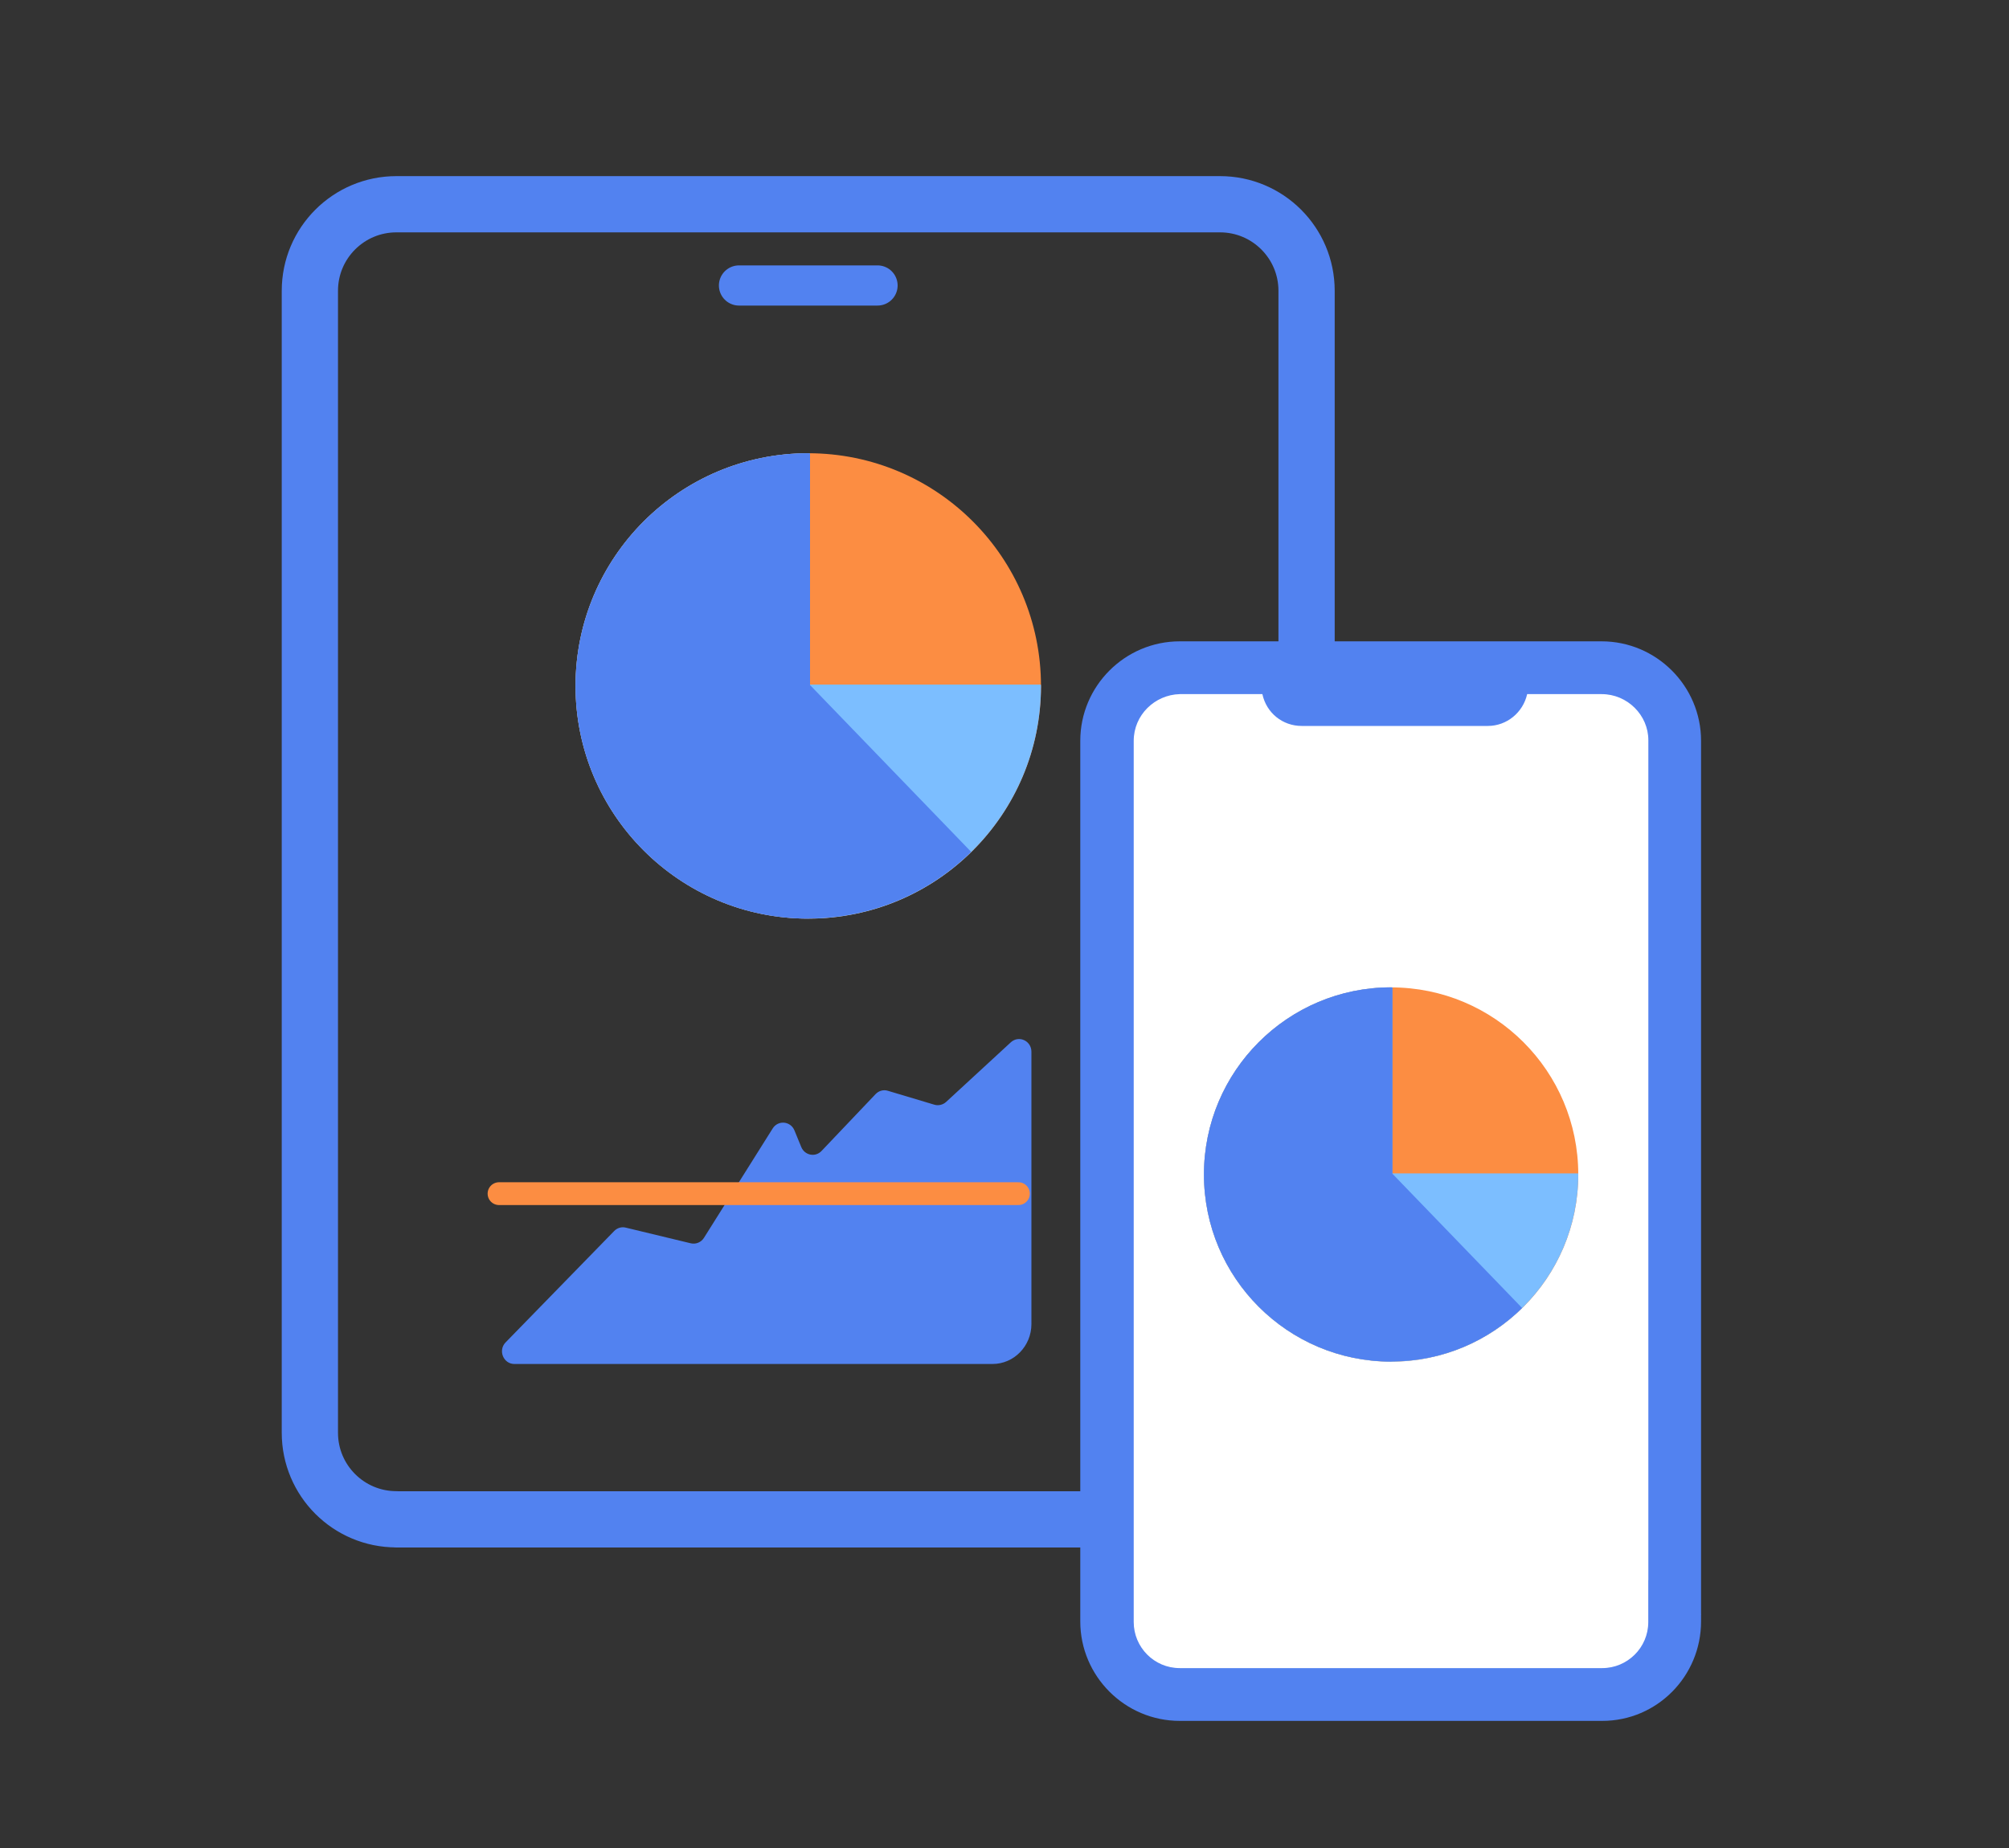
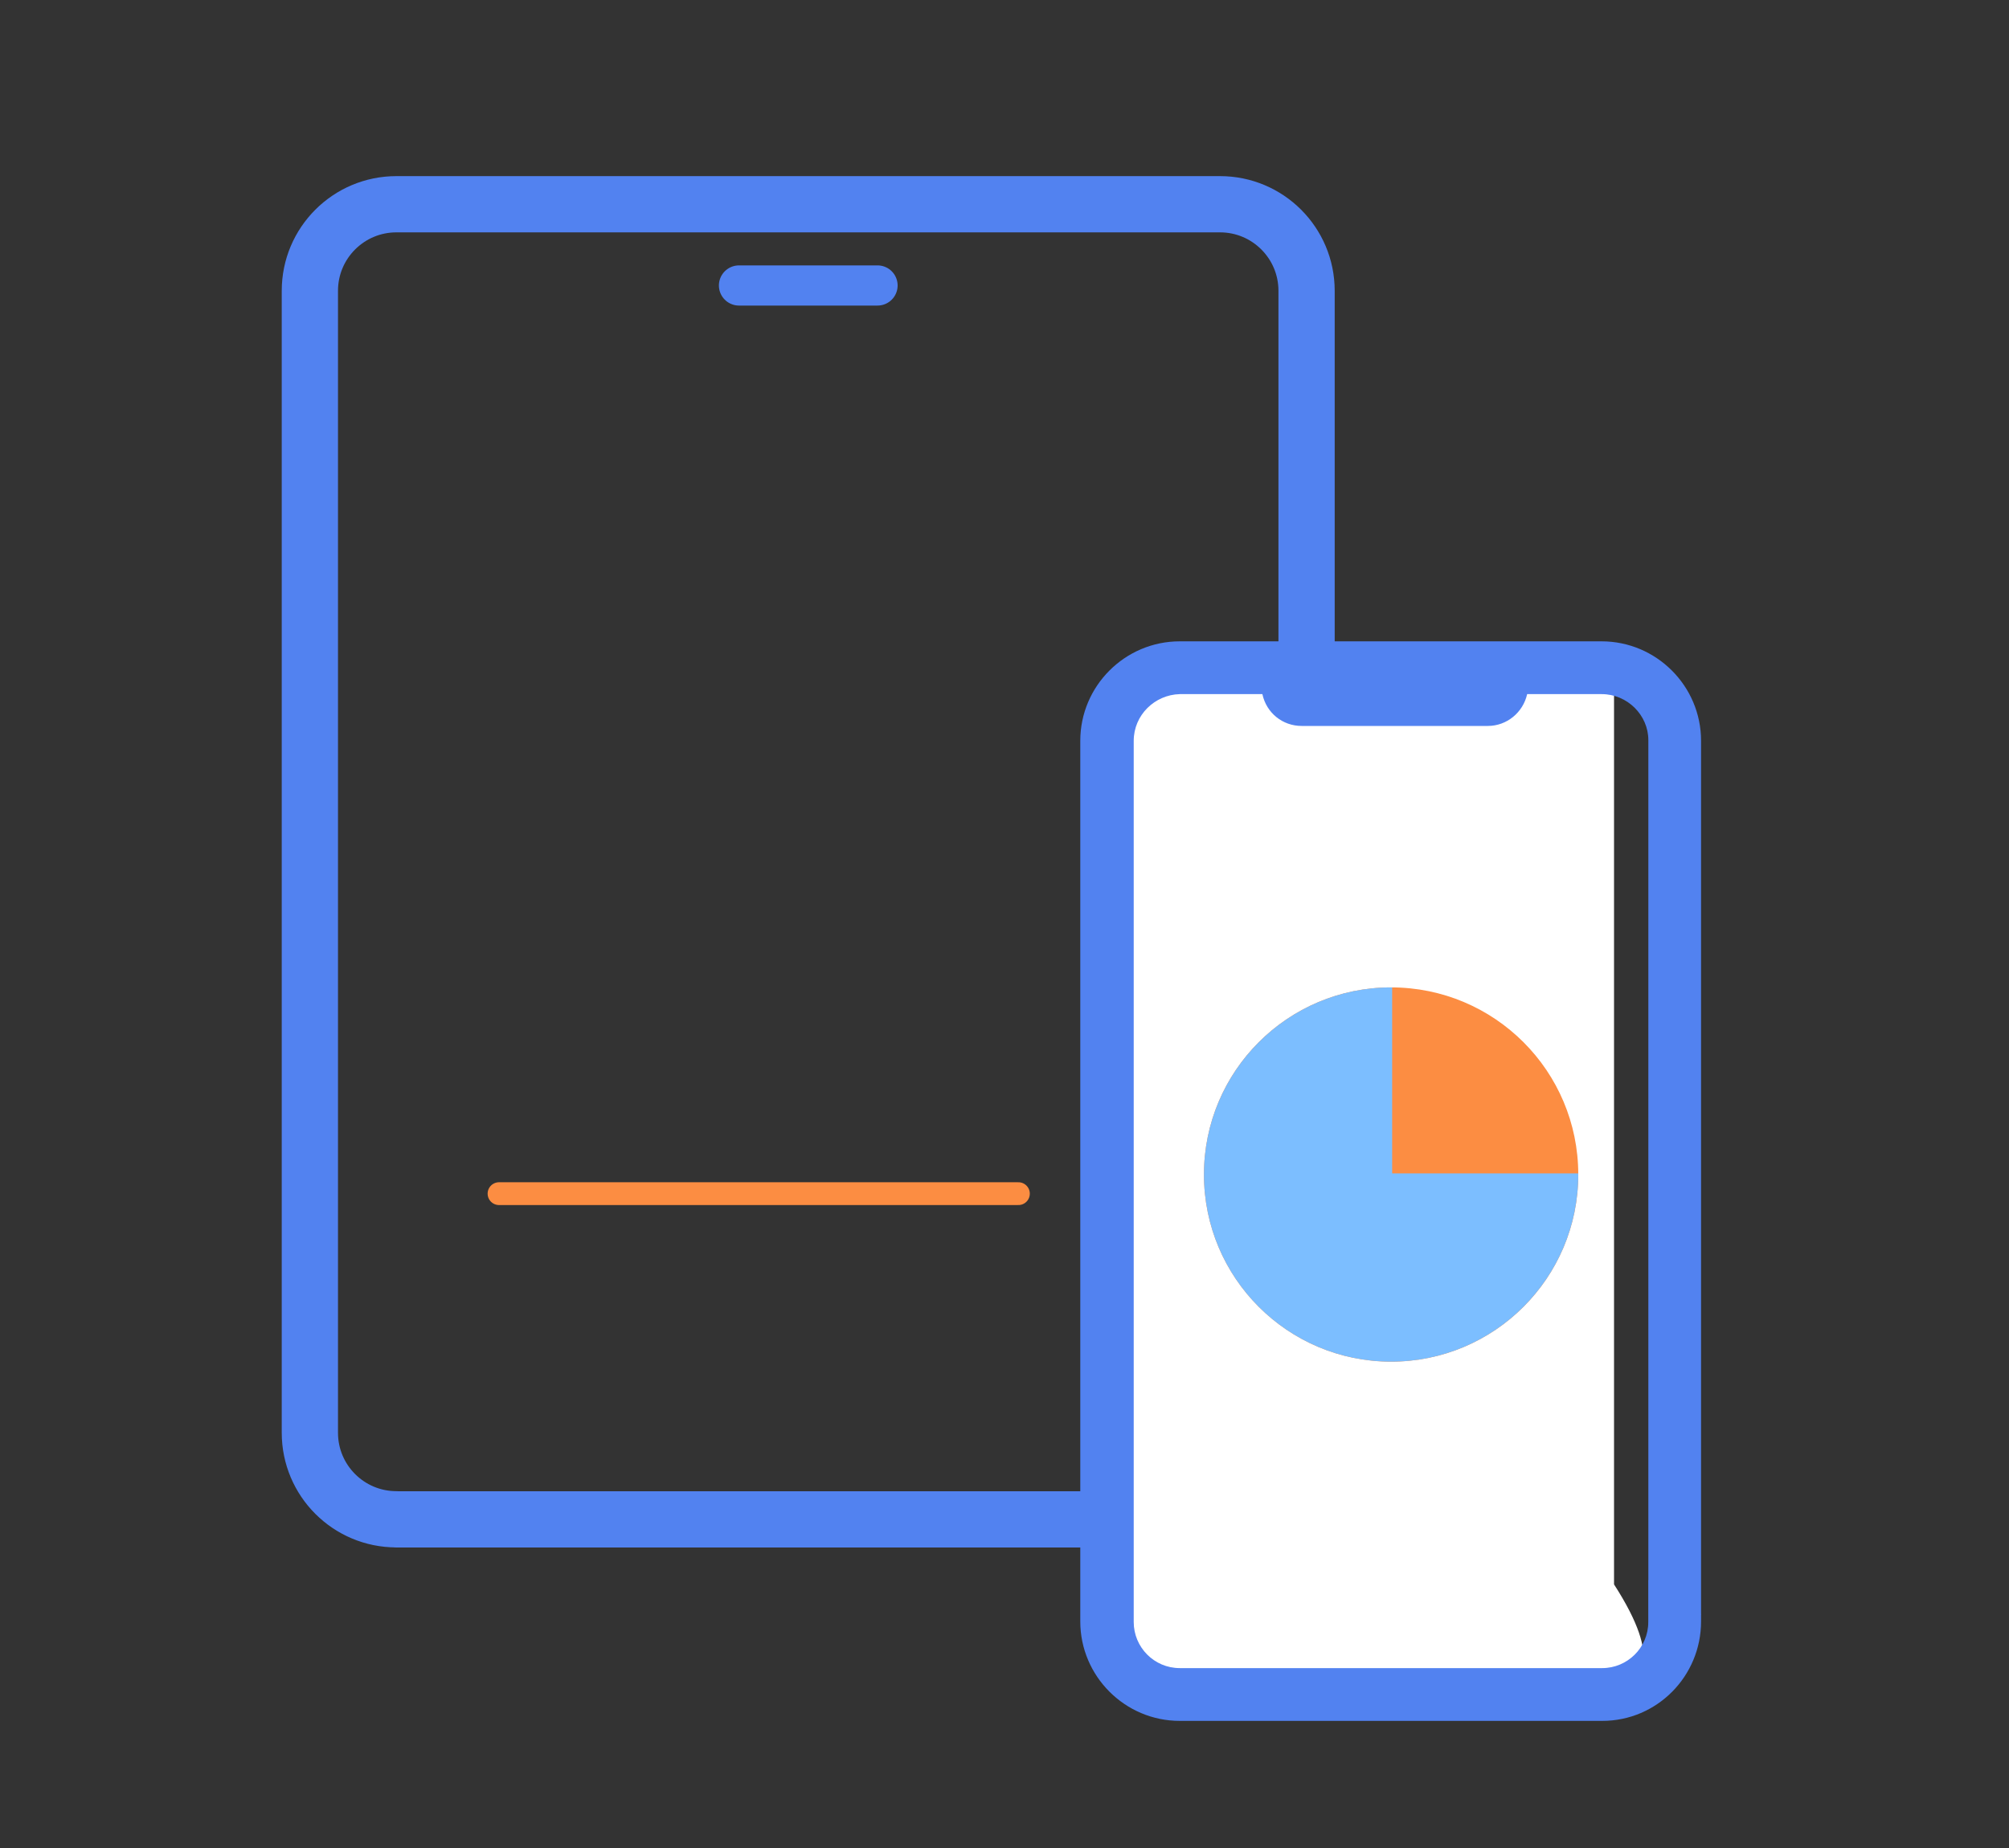
<svg xmlns="http://www.w3.org/2000/svg" version="1.1" id="Layer_1" x="0px" y="0px" viewBox="0 0 250 230" style="enable-background:new 0 0 250 230;" xml:space="preserve">
  <rect x="0" y="0" width="250" height="230" fill="#333333" stroke="none" />
  <style type="text/css">
	.st0{fill:#D6E9FF;}
	.st1{fill:none;stroke:#5282F0;stroke-width:7;stroke-linecap:round;stroke-linejoin:round;stroke-miterlimit:10;}
	.st2{fill:#FFFFFF;stroke:#5282F0;stroke-width:8.512;stroke-miterlimit:10;}
	.st3{fill:#FC8D42;}
	.st4{fill:#FFFFFF;stroke:#5282F0;stroke-width:8.604;stroke-miterlimit:10;}
	.st5{fill:#FFFFFF;stroke:#FC8D42;stroke-width:8;stroke-miterlimit:10;}
	.st6{fill:#FFFFFF;stroke:#5282F0;stroke-width:8;stroke-miterlimit:10;}
	.st7{fill:none;stroke:#5282F0;stroke-width:5;stroke-linecap:round;stroke-miterlimit:10;}
	.st8{fill:none;stroke:#5282F0;stroke-width:5;stroke-linecap:round;stroke-miterlimit:10;stroke-dasharray:7.334,7.495;}
	
		.st9{fill:none;stroke:#5282F0;stroke-width:5;stroke-linecap:round;stroke-miterlimit:10;stroke-dasharray:9.007,3.002,6.004,9.007;}
	.st10{fill:none;stroke:#5282F0;stroke-width:5;stroke-linecap:round;stroke-miterlimit:10;stroke-dasharray:10.833;}
	
		.st11{fill:none;stroke:#5282F0;stroke-width:5;stroke-linecap:round;stroke-miterlimit:10;stroke-dasharray:0.046,0.231,0.077,0.046;}
	.st12{fill:none;stroke:#5282F0;stroke-width:5;stroke-linecap:round;stroke-miterlimit:10;stroke-dasharray:30.312,13.983;}
	.st13{fill:none;stroke:#5282F0;stroke-width:5;stroke-linecap:round;stroke-miterlimit:10;stroke-dasharray:24.838,8.279;}
	.st14{fill:#FFFFFF;}
	.st15{fill:url(#SVGID_1_);}
	.st16{fill:#EE6C4D;}
	.st17{fill:url(#SVGID_00000005235517254166992900000004731434531014054541_);}
	.st18{fill:url(#SVGID_00000176023833430058536920000017467882188145854111_);}
	.st19{fill:url(#SVGID_00000145060629316794378860000001483962734042943115_);}
	.st20{fill:url(#SVGID_00000017481881959885881560000004965201106140132016_);}
	.st21{fill:url(#SVGID_00000072281502781453106990000012077385504161444278_);}
	.st22{fill:url(#SVGID_00000173157105727971637030000015138970424707208839_);}
	.st23{fill:url(#SVGID_00000119097750160646249760000016365088567502118296_);}
	.st24{fill:url(#SVGID_00000175321738218174772260000004011031676657659796_);}
	.st25{fill:url(#SVGID_00000132059320201680731120000003077567490495536030_);}
	.st26{fill:url(#SVGID_00000065787002055379902480000005462000867542745473_);}
	.st27{fill:url(#SVGID_00000137094552171884291680000003973954683921485731_);}
	.st28{fill:url(#SVGID_00000143589071173536020390000000695344540042173076_);}
	.st29{fill:url(#SVGID_00000148642954684873364330000009237746448885646496_);}
	.st30{fill:url(#SVGID_00000162339459605892176740000017950144424300800425_);}
	.st31{fill:url(#SVGID_00000031186804536218969800000000046772294759412119_);}
	.st32{fill:url(#SVGID_00000109010497605451238500000016939263999591203208_);}
	.st33{fill:url(#SVGID_00000183949247249824629080000013731535105900081829_);}
	.st34{fill:url(#SVGID_00000018218748083488852840000002528348977724304517_);}
	.st35{fill:url(#SVGID_00000080200354491514198150000010364714786656658584_);}
	.st36{fill:url(#SVGID_00000033354314517279495550000006489588218949304978_);}
	.st37{fill:url(#SVGID_00000147205016558566766770000006077971072126029242_);}
	.st38{fill:url(#SVGID_00000152229706592313766840000002057454447398805656_);}
	.st39{fill:url(#SVGID_00000176729027717808690840000018411907805812103561_);}
	.st40{fill:url(#SVGID_00000057127721287911094340000005145790891545832633_);}
	.st41{fill:url(#SVGID_00000132789330151302486390000002248831570153020339_);}
	.st42{fill:url(#SVGID_00000116919322221355510800000015490525983657072553_);}
	.st43{fill:url(#SVGID_00000126307717620366518880000005790530783844330941_);}
	.st44{fill:url(#SVGID_00000109000112857943103220000015708335032851750558_);}
	.st45{fill:url(#SVGID_00000181810207829824579970000010643286047994034879_);}
	.st46{fill:url(#SVGID_00000070827109882559005600000013004228090923090078_);}
	.st47{fill:url(#SVGID_00000053534024121094886790000017451991238782007996_);}
	.st48{fill:url(#SVGID_00000160892068337081847020000004107133473001426057_);}
	.st49{fill:url(#SVGID_00000111178762565567553320000017673419153580640645_);}
	.st50{fill:url(#SVGID_00000027570349536402874920000005747690840836488604_);}
	.st51{fill:url(#SVGID_00000119096390716002523890000017341035695993992117_);}
	.st52{fill:url(#SVGID_00000029003237120989025820000002831802676795109524_);}
	.st53{fill:url(#SVGID_00000057147548675896857600000006535509711648006277_);}
	.st54{fill:url(#XMLID_00000109751663744010905960000005437605861622790842_);}
	.st55{fill:url(#SVGID_00000093886417735524503310000015134427795923356073_);}
	.st56{fill:url(#SVGID_00000104700640173262300030000016358486958550624644_);}
	.st57{fill:url(#SVGID_00000157288739429394583480000008330654308733389748_);}
	.st58{fill:url(#SVGID_00000110468533284099548980000017766587116409550268_);}
	.st59{fill:url(#SVGID_00000111167812258106609750000006904568136823577494_);}
	.st60{fill:url(#SVGID_00000164513911665157754510000018238420171071042971_);}
	.st61{fill:url(#SVGID_00000086650807417561065960000010611031136255324038_);}
	.st62{fill:url(#SVGID_00000075139056417252430750000016709163166318813357_);}
	.st63{fill:url(#SVGID_00000104668820307733251490000002307024083718672031_);}
	.st64{fill:url(#SVGID_00000044860715365761074940000015499789395756704182_);}
	.st65{fill:url(#SVGID_00000036940891535121965930000003481263615482820481_);}
	.st66{fill:url(#SVGID_00000031925199833360803990000009462835389314699953_);}
	.st67{fill:url(#SVGID_00000106140764304282230940000009531790904710687146_);}
	.st68{fill:url(#SVGID_00000044859814386065192140000011721239019754070423_);}
	.st69{fill:url(#SVGID_00000020372522946773303900000010147592306516609169_);}
	.st70{fill:url(#SVGID_00000131354595965251490110000011617958783133391252_);}
	.st71{fill:url(#SVGID_00000111875790961406535590000010177979940415327412_);}
	.st72{fill:url(#SVGID_00000019636735421457188110000010653428693678535103_);}
	.st73{fill:url(#SVGID_00000116923421859986085600000006975883224301235096_);}
	.st74{fill:url(#SVGID_00000063629556837809577510000011095552126990375563_);}
	.st75{fill:url(#SVGID_00000154395443427733083460000008651851547083519118_);}
	.st76{fill:url(#SVGID_00000111889956960941655170000002134097150977930421_);}
	.st77{fill:url(#SVGID_00000150824021776690086500000011214084287480942987_);}
	.st78{fill:url(#SVGID_00000084487553753248675920000003113475270075974562_);}
	.st79{fill:url(#SVGID_00000173856111211916833120000005979194023040055680_);}
	.st80{fill:url(#SVGID_00000060015472471684831390000001731116331741371569_);}
	.st81{fill:url(#SVGID_00000176742828364090379080000007150740427308580022_);}
	.st82{fill:#D0BB7A;}
	.st83{fill:#EDEDD1;}
	.st84{fill:#B67922;}
	.st85{fill:#723618;}
	.st86{fill:#DCA224;}
	.st87{fill:#2552A3;}
	.st88{fill:#EB4421;}
	.st89{fill:#C2D5E4;}
	.st90{fill:#CFBB79;}
	.st91{fill:#EEEDD2;}
	.st92{fill:#B1D27B;}
	.st93{fill:#ECF4CF;}
	.st94{fill:#B67A22;}
	.st95{fill:#9CBB5D;}
	.st96{fill:#7AA032;}
	.st97{fill:#733718;}
	.st98{fill:#62BCEB;}
	.st99{opacity:0.15;fill:#080909;}
	.st100{fill:#545554;}
	.st101{fill:#CCCCCB;}
	.st102{fill:#B3B1B0;}
	.st103{fill:#272727;}
	.st104{fill:#868686;}
	.st105{fill:#EDCDAA;}
	.st106{opacity:0.05;fill:#080909;}
	.st107{fill:#B8D3E8;}
	.st108{fill:#EB521C;}
	.st109{fill:#115DAC;}
	.st110{fill:#0A4E8B;}
	.st111{fill:url(#SVGID_00000133496644123655633760000015292057038297443489_);stroke:#BB8623;stroke-width:1.494;}
	.st112{fill:url(#SVGID_00000134248272119879355410000011522336727159433870_);stroke:#BB8623;stroke-width:1.494;}
	.st113{fill:#FBF19F;}
	.st114{fill:url(#SVGID_00000176024033521520347160000014292342156652222624_);stroke:#BB8623;stroke-width:1.494;}
	.st115{fill:url(#SVGID_00000137837841178805308160000000448748127643636392_);stroke:#BB8623;stroke-width:1.494;}
	.st116{fill:url(#SVGID_00000114076053652862515160000005868285663938889888_);}
	.st117{fill:url(#SVGID_00000093871298077223941840000017512935177120411049_);stroke:#BB8623;stroke-width:1.494;}
	.st118{fill:url(#SVGID_00000010301004947426872350000018163072111055734686_);stroke:#BB8623;stroke-width:1.494;}
	.st119{fill:url(#SVGID_00000075135902741661170210000005459854678608534148_);}
	.st120{fill:url(#SVGID_00000173874200887621249100000011725156980279148199_);stroke:#BB8623;stroke-width:1.494;}
	.st121{fill:url(#SVGID_00000097486422311061898060000000805659936164506005_);stroke:#BB8623;stroke-width:1.494;}
	.st122{fill:#999999;stroke:#545454;stroke-width:0.625;}
	.st123{fill:#CCCCCC;stroke:#545454;stroke-width:0.625;}
	.st124{fill:#0F374E;}
	.st125{fill:url(#SVGID_00000159440871395348200680000012450087821628910503_);}
	.st126{fill:#C2C1C0;stroke:#545454;stroke-width:0.625;}
	.st127{fill:#F1F1F2;stroke:#545454;stroke-width:0.625;}
	.st128{fill:#DBDBDB;}
	.st129{fill:#E5EFF9;}
	.st130{fill:#397393;}
	.st131{opacity:0.34;fill:#F1F1F2;}
	.st132{fill:none;stroke:#FC8D42;stroke-width:7;stroke-linecap:round;stroke-linejoin:round;stroke-miterlimit:10;}
	.st133{fill:none;stroke:#5282F0;stroke-width:7.72;stroke-linecap:round;stroke-linejoin:round;stroke-miterlimit:10;}
	.st134{fill:none;stroke:#FC8D42;stroke-width:7.72;stroke-linecap:round;stroke-linejoin:round;stroke-miterlimit:10;}
	.st135{fill:#5282F0;}
	.st136{fill:url(#SVGID_00000033328160157495440670000010863577474730716302_);}
	.st137{fill:url(#SVGID_00000105389895408095147240000005879393124992118718_);}
	.st138{fill:url(#SVGID_00000028322092099953983980000018183674140223459744_);}
	.st139{fill:#5282F0;stroke:#5282F0;stroke-width:1.75;stroke-miterlimit:10;}
	.st140{fill:url(#SVGID_00000181784207801163293340000018189242188834436261_);}
	.st141{fill:url(#SVGID_00000004510388688153733160000013734957632576541066_);}
	.st142{fill:url(#SVGID_00000162331801453592574970000017083517718608324762_);}
	.st143{fill:url(#SVGID_00000075128527646822941340000017949243763891005838_);}
	.st144{fill:url(#SVGID_00000103265847250431626010000012890005835887180675_);}
	.st145{fill:#2A528E;}
	.st146{fill:#FFFFFF;stroke:#5282F0;stroke-width:7;stroke-miterlimit:10;}
	.st147{fill:none;stroke:#5282F0;stroke-width:7;stroke-miterlimit:10;}
	.st148{fill:#508AE1;}
	.st149{fill:#FCA261;}
	.st150{fill:#E8823D;}
	.st151{fill:#5FA2F2;}
	.st152{fill:#7CBEFF;}
	.st153{fill:none;stroke:#5282F0;stroke-width:6;stroke-miterlimit:10;}
	.st154{clip-path:url(#SVGID_00000002345585436747152180000017338149683106240673_);fill:#FFFFFF;}
	.st155{clip-path:url(#SVGID_00000002345585436747152180000017338149683106240673_);}
	.st156{fill:#E49A61;}
	.st157{fill:#C6C6C6;}
	.st158{fill:#E2E2E2;}
	.st159{fill:#FDDC85;}
	.st160{fill:#FFBD66;}
	.st161{fill:#7A8E9B;}
	.st162{fill:#79CCB8;}
	.st163{fill:#3DAA9D;}
	.st164{fill:#525C6B;}
	.st165{fill:#DB5743;}
	.st166{fill:#F1BB6B;}
	.st167{fill:#F87670;}
	.st168{fill:#59C5EF;}
	.st169{fill:#2BA0BF;}
	.st170{clip-path:url(#SVGID_00000002345585436747152180000017338149683106240673_);fill:#F87670;}
	.st171{fill:#484751;}
	.st172{fill:none;stroke:#484751;stroke-width:2.632;stroke-linecap:square;stroke-miterlimit:10;}
	.st173{fill:none;stroke:#484751;stroke-width:2.632;stroke-miterlimit:10;}
	.st174{fill:none;stroke:#5282F0;stroke-width:6.837;stroke-linecap:round;stroke-linejoin:round;stroke-miterlimit:10;}
	.st175{fill:none;stroke:#FC8D42;stroke-width:6.837;stroke-linecap:round;stroke-linejoin:round;stroke-miterlimit:10;}
	.st176{fill:none;stroke:#484751;stroke-width:2.632;stroke-linecap:square;stroke-linejoin:round;stroke-miterlimit:10;}
	.st177{fill:#8DDEF1;}
	.st178{fill:#556DD3;}
	.st179{fill:#F8B55B;}
	.st180{fill:#769AFF;}
	.st181{fill:#769AFE;}
	.st182{fill:none;stroke:#5282F0;stroke-width:7.074;stroke-linecap:round;stroke-linejoin:round;stroke-miterlimit:10;}
	.st183{fill:none;stroke:#5282F0;stroke-width:6.782;stroke-linecap:round;stroke-linejoin:round;stroke-miterlimit:10;}
	.st184{fill:none;stroke:#FC8D42;stroke-width:4;stroke-miterlimit:10;}
	.st185{fill:none;stroke:#FC8D42;stroke-width:3;stroke-miterlimit:10;}
	.st186{fill:none;stroke:#5282F0;stroke-width:6;stroke-linecap:round;stroke-linejoin:round;stroke-miterlimit:10;}
	.st187{fill:#FAFBFD;}
	.st188{fill:#009949;}
	.st189{fill:#0D783D;}
	.st190{fill:#098E46;}
	.st191{fill:#10C666;stroke:#4E6580;stroke-width:2;stroke-linecap:round;stroke-linejoin:round;stroke-miterlimit:10;}
	.st192{opacity:0.1;}
	.st193{fill:#7CD4E9;stroke:#4E6580;stroke-width:2;stroke-linecap:round;stroke-linejoin:round;stroke-miterlimit:10;}
	.st194{fill:#4E6580;}
	.st195{fill:#AA7941;}
	.st196{opacity:0.7;fill:#00A64B;}
	.st197{opacity:0.7;fill:#A7CE41;}
	.st198{fill:#D8CA8B;stroke:#4E6580;stroke-width:2;stroke-linecap:round;stroke-linejoin:round;stroke-miterlimit:10;}
	.st199{fill:#F3E6A8;}
	.st200{fill:#29A862;stroke:#4E6580;stroke-width:2;stroke-linecap:round;stroke-linejoin:round;stroke-miterlimit:10;}
	.st201{fill:#A5E077;stroke:#4E6580;stroke-width:2;stroke-linecap:round;stroke-linejoin:round;stroke-miterlimit:10;}
	.st202{fill:#42DB87;stroke:#4E6580;stroke-width:2;stroke-linecap:round;stroke-linejoin:round;stroke-miterlimit:10;}
	.st203{fill:#AA7941;stroke:#5282F0;stroke-width:6.184;stroke-miterlimit:10;}
	.st204{fill:#FFFFFF;stroke:#5282F0;stroke-width:7.214;stroke-linecap:round;stroke-linejoin:round;stroke-miterlimit:10;}
	.st205{fill:#FFFFFF;stroke:#29A862;stroke-width:7.214;stroke-linecap:round;stroke-linejoin:round;stroke-miterlimit:10;}
	.st206{fill:#FFFFFF;stroke:#10C666;stroke-width:7.214;stroke-linecap:round;stroke-linejoin:round;stroke-miterlimit:10;}
	.st207{clip-path:url(#SVGID_00000182491999873582200430000006743719207179087274_);}
	.st208{fill:#F3E6A8;stroke:#4E6580;stroke-width:2;stroke-linecap:round;stroke-linejoin:round;stroke-miterlimit:10;}
	.st209{fill:#FDD6AB;stroke:#4E6580;stroke-width:2;stroke-miterlimit:10;}
	.st210{fill:#FAFCFC;stroke:#4E6580;stroke-width:2;stroke-linecap:round;stroke-linejoin:round;stroke-miterlimit:10;}
	.st211{fill:#F1BC86;}
	.st212{fill:#323B41;}
	.st213{fill:#FDD6AB;}
	.st214{fill:#FAFBFD;stroke:#4E6580;stroke-width:2;stroke-linecap:round;stroke-linejoin:round;stroke-miterlimit:10;}
	.st215{fill:#F16722;}
	.st216{fill:#71C8F0;}
	.st217{fill:none;stroke:#F16722;stroke-miterlimit:10;}
	.st218{fill:url(#SVGID_00000109007266783818424250000003061119597830876037_);}
	.st219{fill:none;}
	.st220{fill:#FCFCFC;stroke:#4E6580;stroke-width:2;stroke-linecap:round;stroke-linejoin:round;stroke-miterlimit:10;}
	.st221{fill:none;stroke:#FC8D42;stroke-width:2.838;stroke-linecap:round;stroke-linejoin:round;stroke-miterlimit:10;}
	.st222{fill:none;stroke:#4F6580;stroke-width:2;stroke-linecap:round;stroke-linejoin:round;stroke-miterlimit:10;}
	.st223{fill:none;stroke:#4E6580;stroke-width:2;stroke-linecap:round;stroke-linejoin:round;stroke-dasharray:2.006,8.026;}
	.st224{fill:#699ACD;stroke:#4E6580;stroke-width:2;stroke-linecap:round;stroke-linejoin:round;stroke-miterlimit:10;}
	.st225{fill:#62D367;stroke:#4E6580;stroke-width:2;stroke-linecap:round;stroke-linejoin:round;stroke-miterlimit:10;}
	.st226{fill:#FB8637;stroke:#4E6580;stroke-width:2;stroke-linecap:round;stroke-linejoin:round;stroke-miterlimit:10;}
	.st227{fill:none;stroke:#FB8637;stroke-width:2;stroke-linecap:round;stroke-linejoin:round;stroke-miterlimit:10;}
	.st228{fill:none;stroke:#4E6580;stroke-width:2;stroke-linecap:round;stroke-linejoin:round;stroke-miterlimit:10;}
	.st229{fill:#F3F9FF;}
	.st230{fill:#B7D5F6;}
	.st231{fill:#FFFFFF;stroke:#5282F0;stroke-width:7.046;stroke-linecap:round;stroke-linejoin:round;stroke-miterlimit:10;}
	.st232{fill:none;stroke:#009949;stroke-width:6.934;stroke-miterlimit:10;}
	.st233{clip-path:url(#SVGID_00000173870864362528977870000008514444862321147279_);fill:#2A528F;}
	.st234{clip-path:url(#SVGID_00000173870864362528977870000008514444862321147279_);fill:#2B5290;}
	.st235{clip-path:url(#SVGID_00000173870864362528977870000008514444862321147279_);fill:#2B5391;}
	.st236{clip-path:url(#SVGID_00000173870864362528977870000008514444862321147279_);fill:#2B5392;}
	.st237{clip-path:url(#SVGID_00000173870864362528977870000008514444862321147279_);fill:#2B5493;}
	.st238{clip-path:url(#SVGID_00000173870864362528977870000008514444862321147279_);fill:#2C5494;}
	.st239{clip-path:url(#SVGID_00000173870864362528977870000008514444862321147279_);fill:#2C5595;}
	.st240{clip-path:url(#SVGID_00000173870864362528977870000008514444862321147279_);fill:#2C5696;}
	.st241{clip-path:url(#SVGID_00000173870864362528977870000008514444862321147279_);fill:#2D5697;}
	.st242{clip-path:url(#SVGID_00000173870864362528977870000008514444862321147279_);fill:#2D5798;}
	.st243{clip-path:url(#SVGID_00000173870864362528977870000008514444862321147279_);fill:#2D5799;}
	.st244{clip-path:url(#SVGID_00000173870864362528977870000008514444862321147279_);fill:#2E589A;}
	.st245{clip-path:url(#SVGID_00000173870864362528977870000008514444862321147279_);fill:#2E599B;}
	.st246{clip-path:url(#SVGID_00000173870864362528977870000008514444862321147279_);fill:#2E599C;}
	.st247{clip-path:url(#SVGID_00000173870864362528977870000008514444862321147279_);fill:#2E5A9D;}
	.st248{clip-path:url(#SVGID_00000173870864362528977870000008514444862321147279_);fill:#2F5A9E;}
	.st249{clip-path:url(#SVGID_00000173870864362528977870000008514444862321147279_);fill:#2F5B9F;}
	.st250{clip-path:url(#SVGID_00000173870864362528977870000008514444862321147279_);fill:#2F5BA0;}
	.st251{clip-path:url(#SVGID_00000173870864362528977870000008514444862321147279_);fill:#305CA1;}
	.st252{clip-path:url(#SVGID_00000173870864362528977870000008514444862321147279_);fill:#305DA2;}
	.st253{clip-path:url(#SVGID_00000173870864362528977870000008514444862321147279_);fill:#305DA3;}
	.st254{clip-path:url(#SVGID_00000173870864362528977870000008514444862321147279_);fill:#315EA4;}
	.st255{clip-path:url(#SVGID_00000173870864362528977870000008514444862321147279_);fill:#315EA5;}
	.st256{clip-path:url(#SVGID_00000173870864362528977870000008514444862321147279_);fill:#315FA6;}
	.st257{clip-path:url(#SVGID_00000173870864362528977870000008514444862321147279_);fill:#315FA7;}
	.st258{clip-path:url(#SVGID_00000173870864362528977870000008514444862321147279_);fill:#3260A8;}
	.st259{clip-path:url(#SVGID_00000173870864362528977870000008514444862321147279_);fill:#3261A9;}
	.st260{clip-path:url(#SVGID_00000173870864362528977870000008514444862321147279_);fill:#3261AA;}
	.st261{clip-path:url(#SVGID_00000173870864362528977870000008514444862321147279_);fill:#3362AB;}
	.st262{clip-path:url(#SVGID_00000173870864362528977870000008514444862321147279_);fill:#3362AC;}
	.st263{clip-path:url(#SVGID_00000173870864362528977870000008514444862321147279_);fill:#3363AD;}
	.st264{clip-path:url(#SVGID_00000173870864362528977870000008514444862321147279_);fill:#3464AE;}
	.st265{clip-path:url(#SVGID_00000173870864362528977870000008514444862321147279_);fill:#3464AF;}
	.st266{clip-path:url(#SVGID_00000173870864362528977870000008514444862321147279_);fill:#3465B0;}
	.st267{clip-path:url(#SVGID_00000173870864362528977870000008514444862321147279_);fill:#3465B1;}
	.st268{clip-path:url(#SVGID_00000173870864362528977870000008514444862321147279_);fill:#3566B2;}
	.st269{clip-path:url(#SVGID_00000173870864362528977870000008514444862321147279_);fill:#3566B3;}
	.st270{clip-path:url(#SVGID_00000173870864362528977870000008514444862321147279_);fill:#3567B4;}
	.st271{clip-path:url(#SVGID_00000173870864362528977870000008514444862321147279_);fill:#3668B5;}
	.st272{clip-path:url(#SVGID_00000173870864362528977870000008514444862321147279_);fill:#3668B6;}
	.st273{clip-path:url(#SVGID_00000173870864362528977870000008514444862321147279_);fill:#3669B7;}
	.st274{clip-path:url(#SVGID_00000173870864362528977870000008514444862321147279_);fill:#3769B8;}
	.st275{clip-path:url(#SVGID_00000173870864362528977870000008514444862321147279_);fill:#376AB9;}
	.st276{clip-path:url(#SVGID_00000173870864362528977870000008514444862321147279_);fill:#376ABA;}
	.st277{clip-path:url(#SVGID_00000173870864362528977870000008514444862321147279_);fill:#376BBB;}
	.st278{clip-path:url(#SVGID_00000173870864362528977870000008514444862321147279_);fill:#386CBC;}
	.st279{clip-path:url(#SVGID_00000173870864362528977870000008514444862321147279_);fill:#386CBD;}
	.st280{clip-path:url(#SVGID_00000173870864362528977870000008514444862321147279_);fill:#386DBE;}
	.st281{clip-path:url(#SVGID_00000173870864362528977870000008514444862321147279_);fill:#396DBF;}
	.st282{clip-path:url(#SVGID_00000173870864362528977870000008514444862321147279_);fill:#396EC0;}
	.st283{clip-path:url(#SVGID_00000173870864362528977870000008514444862321147279_);fill:#396FC1;}
	.st284{clip-path:url(#SVGID_00000173870864362528977870000008514444862321147279_);fill:#3A6FC2;}
	.st285{clip-path:url(#SVGID_00000173870864362528977870000008514444862321147279_);fill:#3A70C3;}
	.st286{clip-path:url(#SVGID_00000173870864362528977870000008514444862321147279_);fill:#3A70C5;}
	.st287{clip-path:url(#SVGID_00000173870864362528977870000008514444862321147279_);fill:#3A71C6;}
	.st288{clip-path:url(#SVGID_00000173870864362528977870000008514444862321147279_);fill:#3B71C7;}
	.st289{clip-path:url(#SVGID_00000173870864362528977870000008514444862321147279_);fill:#3B72C8;}
	.st290{clip-path:url(#SVGID_00000173870864362528977870000008514444862321147279_);fill:#3B73C9;}
	.st291{clip-path:url(#SVGID_00000173870864362528977870000008514444862321147279_);fill:#3C73CA;}
	.st292{clip-path:url(#SVGID_00000173870864362528977870000008514444862321147279_);fill:#3C74CB;}
	.st293{clip-path:url(#SVGID_00000173870864362528977870000008514444862321147279_);fill:#3C74CC;}
	.st294{clip-path:url(#SVGID_00000173870864362528977870000008514444862321147279_);fill:#3D75CD;}
	.st295{clip-path:url(#SVGID_00000173870864362528977870000008514444862321147279_);fill:#3D76CE;}
	.st296{clip-path:url(#SVGID_00000173870864362528977870000008514444862321147279_);fill:#3D76CF;}
	.st297{clip-path:url(#SVGID_00000173870864362528977870000008514444862321147279_);fill:#3D77D0;}
	.st298{clip-path:url(#SVGID_00000173870864362528977870000008514444862321147279_);fill:#3E77D1;}
	.st299{clip-path:url(#SVGID_00000173870864362528977870000008514444862321147279_);fill:#3E78D2;}
	.st300{clip-path:url(#SVGID_00000173870864362528977870000008514444862321147279_);fill:#3E78D3;}
	.st301{clip-path:url(#SVGID_00000173870864362528977870000008514444862321147279_);fill:#3F79D4;}
	.st302{clip-path:url(#SVGID_00000173870864362528977870000008514444862321147279_);fill:#3F7AD5;}
	.st303{clip-path:url(#SVGID_00000173870864362528977870000008514444862321147279_);fill:#3F7AD6;}
	.st304{clip-path:url(#SVGID_00000173870864362528977870000008514444862321147279_);fill:#407BD7;}
	.st305{clip-path:url(#SVGID_00000173870864362528977870000008514444862321147279_);fill:#407BD8;}
	.st306{clip-path:url(#SVGID_00000173870864362528977870000008514444862321147279_);fill:#407CD9;}
	.st307{clip-path:url(#SVGID_00000173870864362528977870000008514444862321147279_);fill:#407CDA;}
	.st308{clip-path:url(#SVGID_00000173870864362528977870000008514444862321147279_);fill:#417DDB;}
	.st309{clip-path:url(#SVGID_00000173870864362528977870000008514444862321147279_);fill:#417EDC;}
	.st310{clip-path:url(#SVGID_00000173870864362528977870000008514444862321147279_);fill:#417EDD;}
	.st311{clip-path:url(#SVGID_00000173870864362528977870000008514444862321147279_);fill:#427FDE;}
	.st312{clip-path:url(#SVGID_00000173870864362528977870000008514444862321147279_);fill:#427FDF;}
	.st313{clip-path:url(#SVGID_00000078729324464954200270000009039898983465131142_);fill:#2A518E;}
	.st314{clip-path:url(#SVGID_00000078729324464954200270000009039898983465131142_);fill:#2A528F;}
	.st315{clip-path:url(#SVGID_00000078729324464954200270000009039898983465131142_);fill:#2B5290;}
	.st316{clip-path:url(#SVGID_00000078729324464954200270000009039898983465131142_);fill:#2B5391;}
	.st317{clip-path:url(#SVGID_00000078729324464954200270000009039898983465131142_);fill:#2B5392;}
	.st318{clip-path:url(#SVGID_00000078729324464954200270000009039898983465131142_);fill:#2B5493;}
	.st319{clip-path:url(#SVGID_00000078729324464954200270000009039898983465131142_);fill:#2C5494;}
	.st320{clip-path:url(#SVGID_00000078729324464954200270000009039898983465131142_);fill:#2C5595;}
	.st321{clip-path:url(#SVGID_00000078729324464954200270000009039898983465131142_);fill:#2C5696;}
	.st322{clip-path:url(#SVGID_00000078729324464954200270000009039898983465131142_);fill:#2D5697;}
	.st323{clip-path:url(#SVGID_00000078729324464954200270000009039898983465131142_);fill:#2D5798;}
	.st324{clip-path:url(#SVGID_00000078729324464954200270000009039898983465131142_);fill:#2D5799;}
	.st325{clip-path:url(#SVGID_00000078729324464954200270000009039898983465131142_);fill:#2E589A;}
	.st326{clip-path:url(#SVGID_00000078729324464954200270000009039898983465131142_);fill:#2E599B;}
	.st327{clip-path:url(#SVGID_00000078729324464954200270000009039898983465131142_);fill:#2E599C;}
	.st328{clip-path:url(#SVGID_00000078729324464954200270000009039898983465131142_);fill:#2E5A9D;}
	.st329{clip-path:url(#SVGID_00000078729324464954200270000009039898983465131142_);fill:#2F5A9E;}
	.st330{clip-path:url(#SVGID_00000078729324464954200270000009039898983465131142_);fill:#2F5B9F;}
	.st331{clip-path:url(#SVGID_00000078729324464954200270000009039898983465131142_);fill:#2F5BA0;}
	.st332{clip-path:url(#SVGID_00000078729324464954200270000009039898983465131142_);fill:#305CA1;}
	.st333{clip-path:url(#SVGID_00000078729324464954200270000009039898983465131142_);fill:#305DA2;}
	.st334{clip-path:url(#SVGID_00000078729324464954200270000009039898983465131142_);fill:#305DA3;}
	.st335{clip-path:url(#SVGID_00000078729324464954200270000009039898983465131142_);fill:#315EA4;}
	.st336{clip-path:url(#SVGID_00000078729324464954200270000009039898983465131142_);fill:#315EA5;}
	.st337{clip-path:url(#SVGID_00000078729324464954200270000009039898983465131142_);fill:#315FA6;}
	.st338{clip-path:url(#SVGID_00000078729324464954200270000009039898983465131142_);fill:#315FA7;}
	.st339{clip-path:url(#SVGID_00000078729324464954200270000009039898983465131142_);fill:#3260A8;}
	.st340{clip-path:url(#SVGID_00000078729324464954200270000009039898983465131142_);fill:#3261A9;}
	.st341{clip-path:url(#SVGID_00000078729324464954200270000009039898983465131142_);fill:#3261AA;}
	.st342{clip-path:url(#SVGID_00000078729324464954200270000009039898983465131142_);fill:#3362AB;}
	.st343{clip-path:url(#SVGID_00000078729324464954200270000009039898983465131142_);fill:#3362AC;}
	.st344{clip-path:url(#SVGID_00000078729324464954200270000009039898983465131142_);fill:#3363AD;}
	.st345{clip-path:url(#SVGID_00000078729324464954200270000009039898983465131142_);fill:#3464AE;}
	.st346{clip-path:url(#SVGID_00000078729324464954200270000009039898983465131142_);fill:#3464AF;}
	.st347{clip-path:url(#SVGID_00000078729324464954200270000009039898983465131142_);fill:#3465B0;}
	.st348{clip-path:url(#SVGID_00000078729324464954200270000009039898983465131142_);fill:#3465B1;}
	.st349{clip-path:url(#SVGID_00000078729324464954200270000009039898983465131142_);fill:#3566B2;}
	.st350{clip-path:url(#SVGID_00000078729324464954200270000009039898983465131142_);fill:#3566B3;}
	.st351{clip-path:url(#SVGID_00000078729324464954200270000009039898983465131142_);fill:#3567B4;}
	.st352{clip-path:url(#SVGID_00000078729324464954200270000009039898983465131142_);fill:#3668B5;}
	.st353{clip-path:url(#SVGID_00000078729324464954200270000009039898983465131142_);fill:#3668B6;}
	.st354{clip-path:url(#SVGID_00000078729324464954200270000009039898983465131142_);fill:#3669B7;}
	.st355{clip-path:url(#SVGID_00000078729324464954200270000009039898983465131142_);fill:#3769B8;}
	.st356{clip-path:url(#SVGID_00000078729324464954200270000009039898983465131142_);fill:#376AB9;}
	.st357{clip-path:url(#SVGID_00000078729324464954200270000009039898983465131142_);fill:#376ABA;}
	.st358{clip-path:url(#SVGID_00000078729324464954200270000009039898983465131142_);fill:#376BBB;}
	.st359{clip-path:url(#SVGID_00000078729324464954200270000009039898983465131142_);fill:#386CBC;}
	.st360{clip-path:url(#SVGID_00000078729324464954200270000009039898983465131142_);fill:#386CBD;}
	.st361{clip-path:url(#SVGID_00000078729324464954200270000009039898983465131142_);fill:#386DBE;}
	.st362{clip-path:url(#SVGID_00000078729324464954200270000009039898983465131142_);fill:#396DBF;}
	.st363{clip-path:url(#SVGID_00000078729324464954200270000009039898983465131142_);fill:#396EC0;}
	.st364{clip-path:url(#SVGID_00000078729324464954200270000009039898983465131142_);fill:#396FC1;}
	.st365{clip-path:url(#SVGID_00000078729324464954200270000009039898983465131142_);fill:#3A6FC2;}
	.st366{clip-path:url(#SVGID_00000078729324464954200270000009039898983465131142_);fill:#3A70C3;}
	.st367{clip-path:url(#SVGID_00000078729324464954200270000009039898983465131142_);fill:#3A70C5;}
	.st368{clip-path:url(#SVGID_00000078729324464954200270000009039898983465131142_);fill:#3A71C6;}
	.st369{clip-path:url(#SVGID_00000078729324464954200270000009039898983465131142_);fill:#3B71C7;}
	.st370{clip-path:url(#SVGID_00000078729324464954200270000009039898983465131142_);fill:#3B72C8;}
	.st371{clip-path:url(#SVGID_00000078729324464954200270000009039898983465131142_);fill:#3B73C9;}
	.st372{clip-path:url(#SVGID_00000078729324464954200270000009039898983465131142_);fill:#3C73CA;}
	.st373{clip-path:url(#SVGID_00000078729324464954200270000009039898983465131142_);fill:#3C74CB;}
	.st374{clip-path:url(#SVGID_00000078729324464954200270000009039898983465131142_);fill:#3C74CC;}
	.st375{clip-path:url(#SVGID_00000078729324464954200270000009039898983465131142_);fill:#3D75CD;}
	.st376{clip-path:url(#SVGID_00000078729324464954200270000009039898983465131142_);fill:#3D76CE;}
	.st377{clip-path:url(#SVGID_00000078729324464954200270000009039898983465131142_);fill:#3D76CF;}
	.st378{clip-path:url(#SVGID_00000078729324464954200270000009039898983465131142_);fill:#3D77D0;}
	.st379{clip-path:url(#SVGID_00000078729324464954200270000009039898983465131142_);fill:#3E77D1;}
	.st380{clip-path:url(#SVGID_00000078729324464954200270000009039898983465131142_);fill:#3E78D2;}
	.st381{clip-path:url(#SVGID_00000078729324464954200270000009039898983465131142_);fill:#3E78D3;}
	.st382{clip-path:url(#SVGID_00000078729324464954200270000009039898983465131142_);fill:#3F79D4;}
	.st383{clip-path:url(#SVGID_00000078729324464954200270000009039898983465131142_);fill:#3F7AD5;}
	.st384{clip-path:url(#SVGID_00000078729324464954200270000009039898983465131142_);fill:#3F7AD6;}
	.st385{clip-path:url(#SVGID_00000078729324464954200270000009039898983465131142_);fill:#407BD7;}
	.st386{clip-path:url(#SVGID_00000078729324464954200270000009039898983465131142_);fill:#407BD8;}
	.st387{clip-path:url(#SVGID_00000078729324464954200270000009039898983465131142_);fill:#407CD9;}
	.st388{clip-path:url(#SVGID_00000078729324464954200270000009039898983465131142_);fill:#407CDA;}
	.st389{clip-path:url(#SVGID_00000078729324464954200270000009039898983465131142_);fill:#417DDB;}
	.st390{clip-path:url(#SVGID_00000078729324464954200270000009039898983465131142_);fill:#417EDC;}
	.st391{clip-path:url(#SVGID_00000078729324464954200270000009039898983465131142_);fill:#417EDD;}
	.st392{clip-path:url(#SVGID_00000166674467869870078680000016779226597060223643_);fill:#3D76CE;}
	.st393{clip-path:url(#SVGID_00000166674467869870078680000016779226597060223643_);fill:#3D76CF;}
	.st394{clip-path:url(#SVGID_00000166674467869870078680000016779226597060223643_);fill:#3D77D0;}
	.st395{clip-path:url(#SVGID_00000166674467869870078680000016779226597060223643_);fill:#3E77D1;}
	.st396{clip-path:url(#SVGID_00000166674467869870078680000016779226597060223643_);fill:#3E78D2;}
	.st397{clip-path:url(#SVGID_00000166674467869870078680000016779226597060223643_);fill:#3E78D3;}
	.st398{clip-path:url(#SVGID_00000166674467869870078680000016779226597060223643_);fill:#3F79D4;}
	.st399{clip-path:url(#SVGID_00000166674467869870078680000016779226597060223643_);fill:#3F7AD5;}
	.st400{clip-path:url(#SVGID_00000166674467869870078680000016779226597060223643_);fill:#3F7AD6;}
	.st401{clip-path:url(#SVGID_00000166674467869870078680000016779226597060223643_);fill:#407BD7;}
	.st402{clip-path:url(#SVGID_00000166674467869870078680000016779226597060223643_);fill:#407BD8;}
	.st403{clip-path:url(#SVGID_00000166674467869870078680000016779226597060223643_);fill:#407CD9;}
	.st404{clip-path:url(#SVGID_00000166674467869870078680000016779226597060223643_);fill:#407CDA;}
	.st405{clip-path:url(#SVGID_00000166674467869870078680000016779226597060223643_);fill:#417DDB;}
	.st406{clip-path:url(#SVGID_00000166674467869870078680000016779226597060223643_);fill:#417EDC;}
	.st407{clip-path:url(#SVGID_00000166674467869870078680000016779226597060223643_);fill:#417EDD;}
	.st408{clip-path:url(#SVGID_00000166674467869870078680000016779226597060223643_);fill:#427FDE;}
	.st409{clip-path:url(#SVGID_00000166674467869870078680000016779226597060223643_);fill:#427FDF;}
	.st410{clip-path:url(#SVGID_00000166674467869870078680000016779226597060223643_);fill:#4280E0;}
	.st411{clip-path:url(#SVGID_00000166674467869870078680000016779226597060223643_);fill:#4381E1;}
	.st412{clip-path:url(#SVGID_00000166674467869870078680000016779226597060223643_);fill:#4381E2;}
	.st413{clip-path:url(#SVGID_00000166674467869870078680000016779226597060223643_);fill:#4382E3;}
	.st414{clip-path:url(#SVGID_00000166674467869870078680000016779226597060223643_);fill:#4382E4;}
	.st415{clip-path:url(#SVGID_00000166674467869870078680000016779226597060223643_);fill:#4483E5;}
	.st416{clip-path:url(#SVGID_00000166674467869870078680000016779226597060223643_);fill:#4483E6;}
	.st417{clip-path:url(#SVGID_00000166674467869870078680000016779226597060223643_);fill:#4484E7;}
	.st418{clip-path:url(#SVGID_00000166674467869870078680000016779226597060223643_);fill:#4585E8;}
	.st419{clip-path:url(#SVGID_00000166674467869870078680000016779226597060223643_);fill:#4585E9;}
	.st420{clip-path:url(#SVGID_00000166674467869870078680000016779226597060223643_);fill:#4586EA;}
	.st421{clip-path:url(#SVGID_00000166674467869870078680000016779226597060223643_);fill:#4686EB;}
	.st422{clip-path:url(#SVGID_00000166674467869870078680000016779226597060223643_);fill:#4687EC;}
	.st423{clip-path:url(#SVGID_00000166674467869870078680000016779226597060223643_);fill:#4687ED;}
	.st424{clip-path:url(#SVGID_00000166674467869870078680000016779226597060223643_);fill:#4688EE;}
	.st425{clip-path:url(#SVGID_00000166674467869870078680000016779226597060223643_);fill:#4789EF;}
	.st426{clip-path:url(#SVGID_00000166674467869870078680000016779226597060223643_);fill:#4789F0;}
	.st427{clip-path:url(#SVGID_00000166674467869870078680000016779226597060223643_);fill:#478AF1;}
	.st428{clip-path:url(#SVGID_00000166674467869870078680000016779226597060223643_);fill:#488AF2;}
	.st429{clip-path:url(#SVGID_00000166674467869870078680000016779226597060223643_);fill:#488BF3;}
	.st430{clip-path:url(#SVGID_00000166674467869870078680000016779226597060223643_);fill:#488CF4;}
	.st431{clip-path:url(#SVGID_00000166674467869870078680000016779226597060223643_);fill:#498CF5;}
	.st432{clip-path:url(#SVGID_00000166674467869870078680000016779226597060223643_);fill:#498DF6;}
	.st433{clip-path:url(#SVGID_00000166674467869870078680000016779226597060223643_);fill:#498DF7;}
	.st434{clip-path:url(#SVGID_00000166674467869870078680000016779226597060223643_);fill:#498EF8;}
	.st435{clip-path:url(#SVGID_00000166674467869870078680000016779226597060223643_);fill:#4A8EF9;}
	.st436{clip-path:url(#SVGID_00000166674467869870078680000016779226597060223643_);fill:#4A8FFA;}
	.st437{fill:url(#SVGID_00000003796897468413585930000006401788406619227540_);}
	.st438{fill:url(#SVGID_00000041264462530339204900000004249952822746416019_);}
	.st439{fill:url(#SVGID_00000109003833875462786290000006534991409556652726_);}
	.st440{fill:none;stroke:#5282F0;stroke-width:2;stroke-linecap:round;stroke-miterlimit:10;}
	.st441{fill:url(#SVGID_00000111152065202929848050000017497080717884382355_);}
	.st442{fill:url(#SVGID_00000109007720292698746610000000187572210021685120_);}
	.st443{fill:url(#SVGID_00000049196914589312505250000006850879669372608178_);}
	.st444{fill:none;stroke:#5282F0;stroke-linecap:round;stroke-miterlimit:10;}
</style>
  <path class="st1" d="M49.33,189.09c-5.95,0-10.77-4.82-10.77-10.77V36.19c0-5.95,4.82-10.77,10.77-10.77h102.49  c5.95,0,10.77,4.82,10.77,10.77v142.14c0,5.95-4.82,10.77-10.77,10.77H49.33z" />
  <g>
-     <path class="st135" d="M128.35,130.9v33.89c0,2.74-2.17,4.97-4.84,4.97h-59.5c-1.37,0-2.06-1.7-1.09-2.69l13.51-13.86   c0.38-0.39,0.92-0.55,1.44-0.42l8.09,1.95c0.63,0.15,1.29-0.12,1.64-0.68l8.55-13.61c0.67-1.07,2.23-0.93,2.71,0.24l0.85,2.07   c0.43,1.04,1.75,1.3,2.52,0.49l6.73-7.08c0.4-0.42,0.99-0.58,1.53-0.41l5.78,1.73c0.51,0.15,1.06,0.02,1.46-0.34l8.05-7.42   C126.78,128.81,128.35,129.53,128.35,130.9z" />
    <line class="st221" x1="126.73" y1="148.56" x2="62.1" y2="148.56" />
  </g>
  <line class="st7" x1="109.2" y1="35.53" x2="91.96" y2="35.53" />
  <rect x="94.78" y="181.61" class="st219" width="11.6" height="11.6" />
  <g>
    <g>
-       <path class="st14" d="M200.85,209.53H144.7c-3.41,0-6.17-2.76-6.17-6.17V89.68c0-3.41,2.76-6.17,6.17-6.17h56.15    c3.41,0,6.17,2.76,6.17,6.17v113.68C207.03,206.77,204.26,209.53,200.85,209.53z" />
+       <path class="st14" d="M200.85,209.53H144.7c-3.41,0-6.17-2.76-6.17-6.17V89.68c0-3.41,2.76-6.17,6.17-6.17h56.15    v113.68C207.03,206.77,204.26,209.53,200.85,209.53z" />
    </g>
    <g>
      <g>
        <path class="st3" d="M196.4,146.18c0,12.87-10.43,23.29-23.29,23.29c-12.86,0-23.29-10.43-23.29-23.29     c0-12.87,10.43-23.29,23.29-23.29C185.98,122.89,196.4,133.31,196.4,146.18z" />
        <path class="st152" d="M173.24,146.04V122.9c-0.05,0-0.09-0.01-0.13-0.01c-12.86,0-23.29,10.43-23.29,23.29     c0,12.87,10.43,23.29,23.29,23.29c12.86,0,23.29-10.43,23.29-23.29c0-0.05-0.01-0.09-0.01-0.14H173.24z" />
-         <path class="st135" d="M189.41,162.79l-16.13-16.7V122.9c0,0-0.03-0.01-0.04-0.01l0,0c-0.05,0-0.09-0.01-0.13-0.01     c-12.86,0-23.29,10.43-23.29,23.29c0,12.87,10.43,23.29,23.29,23.29c0.06,0,0.11-0.02,0.18-0.02l0,0     C179.57,169.41,185.25,166.88,189.41,162.79z" />
      </g>
      <path class="st135" d="M211.68,200.96V92.2c0-6.82-5.56-12.38-12.38-12.38h-52.49c-6.82,0-12.38,5.56-12.38,12.38l0,0V201.8    c0,6.82,5.56,12.38,12.38,12.38l0,0h52.57c6.82,0,12.3-5.56,12.3-12.38v-5.14h-6.57v5.22c0,3.2-2.61,5.73-5.73,5.73l0,0h-52.57    c-3.2,0-5.73-2.61-5.73-5.73l0,0V92.2c0-3.2,2.61-5.73,5.73-5.81h10.28c0.51,2.36,2.53,3.96,4.89,3.96h23.17    c2.36,0,4.38-1.68,4.89-3.96h9.27c3.2,0,5.81,2.61,5.81,5.73v108.77h6.57V200.96z" />
    </g>
  </g>
  <g>
-     <path class="st3" d="M129.54,85.37c0,15.99-12.96,28.96-28.96,28.96c-15.99,0-28.96-12.96-28.96-28.96   c0-16,12.96-28.96,28.96-28.96C116.57,56.41,129.54,69.37,129.54,85.37z" />
-     <path class="st152" d="M100.75,85.2V56.43c-0.06,0-0.11-0.02-0.17-0.02c-15.99,0-28.96,12.96-28.96,28.96   c0,15.99,12.96,28.96,28.96,28.96c15.99,0,28.96-12.96,28.96-28.96c0-0.06-0.02-0.11-0.02-0.17H100.75z" />
-     <path class="st135" d="M120.85,106.02L100.8,85.26V56.44c0,0-0.03-0.01-0.05-0.01l0,0c-0.06,0-0.11-0.02-0.17-0.02   c-15.99,0-28.96,12.96-28.96,28.96c0,15.99,12.96,28.96,28.96,28.96c0.08,0,0.14-0.02,0.22-0.02l0,0   C108.61,114.24,115.67,111.1,120.85,106.02z" />
-   </g>
+     </g>
</svg>